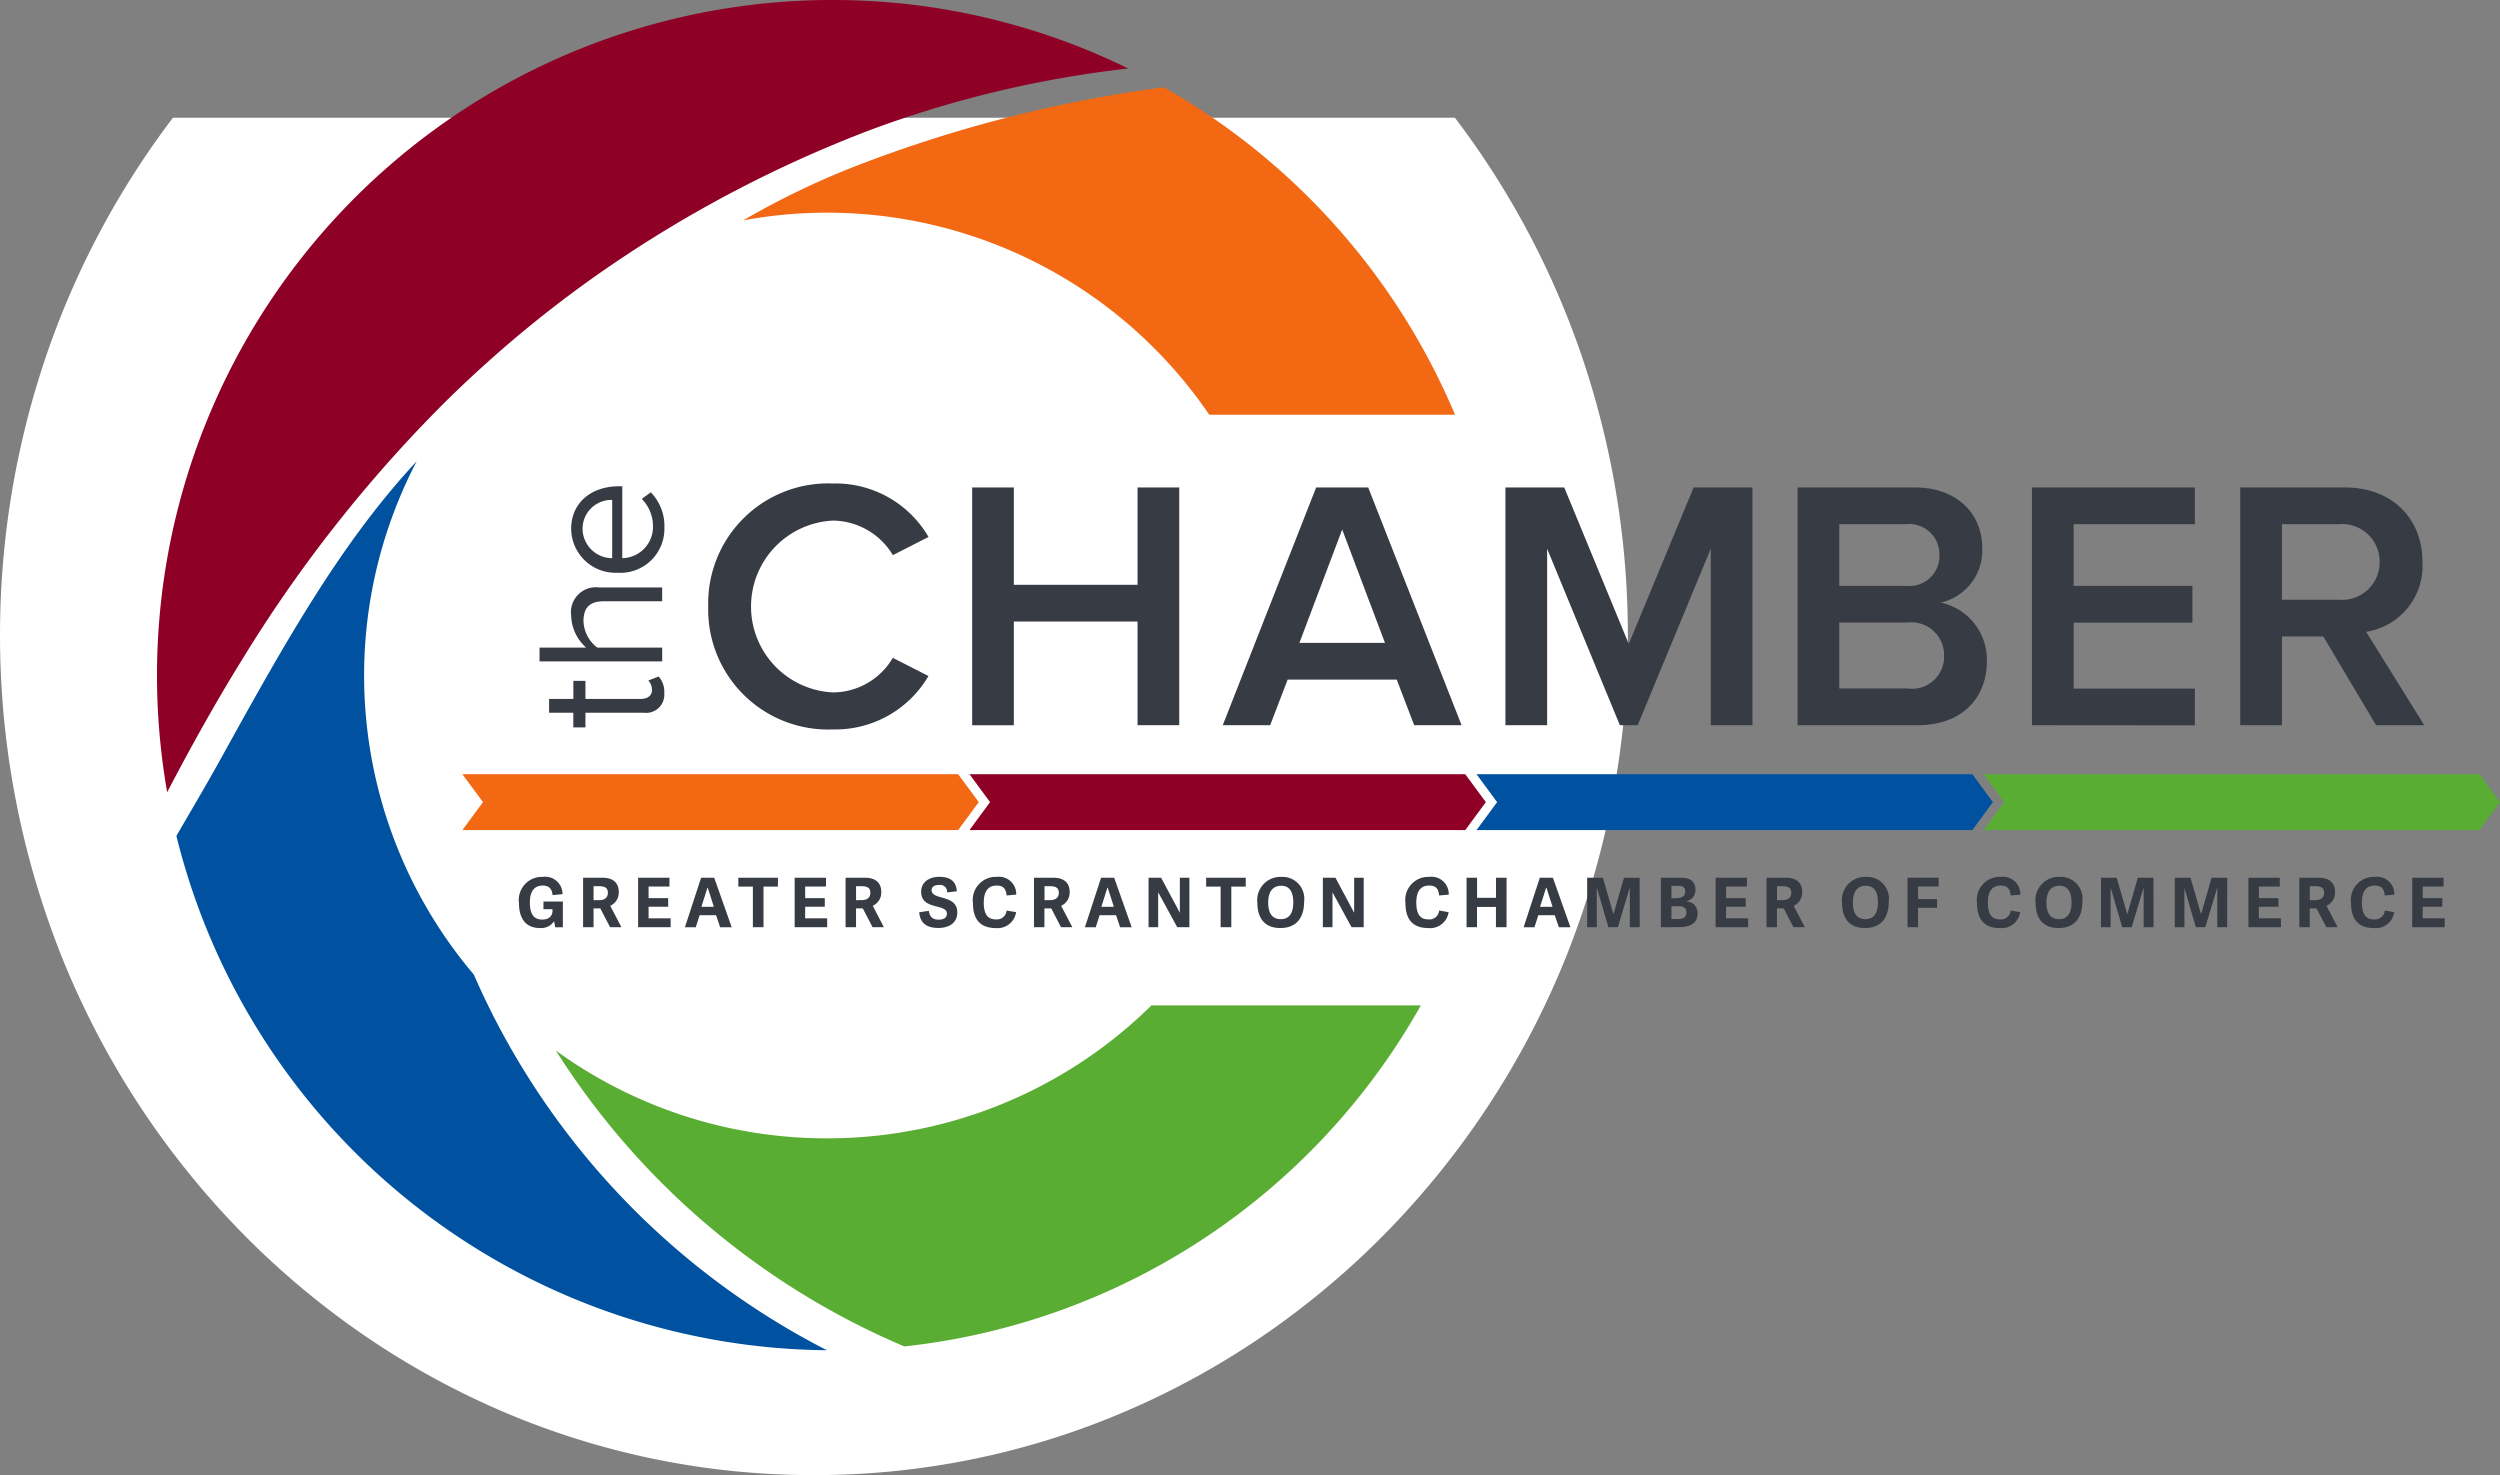
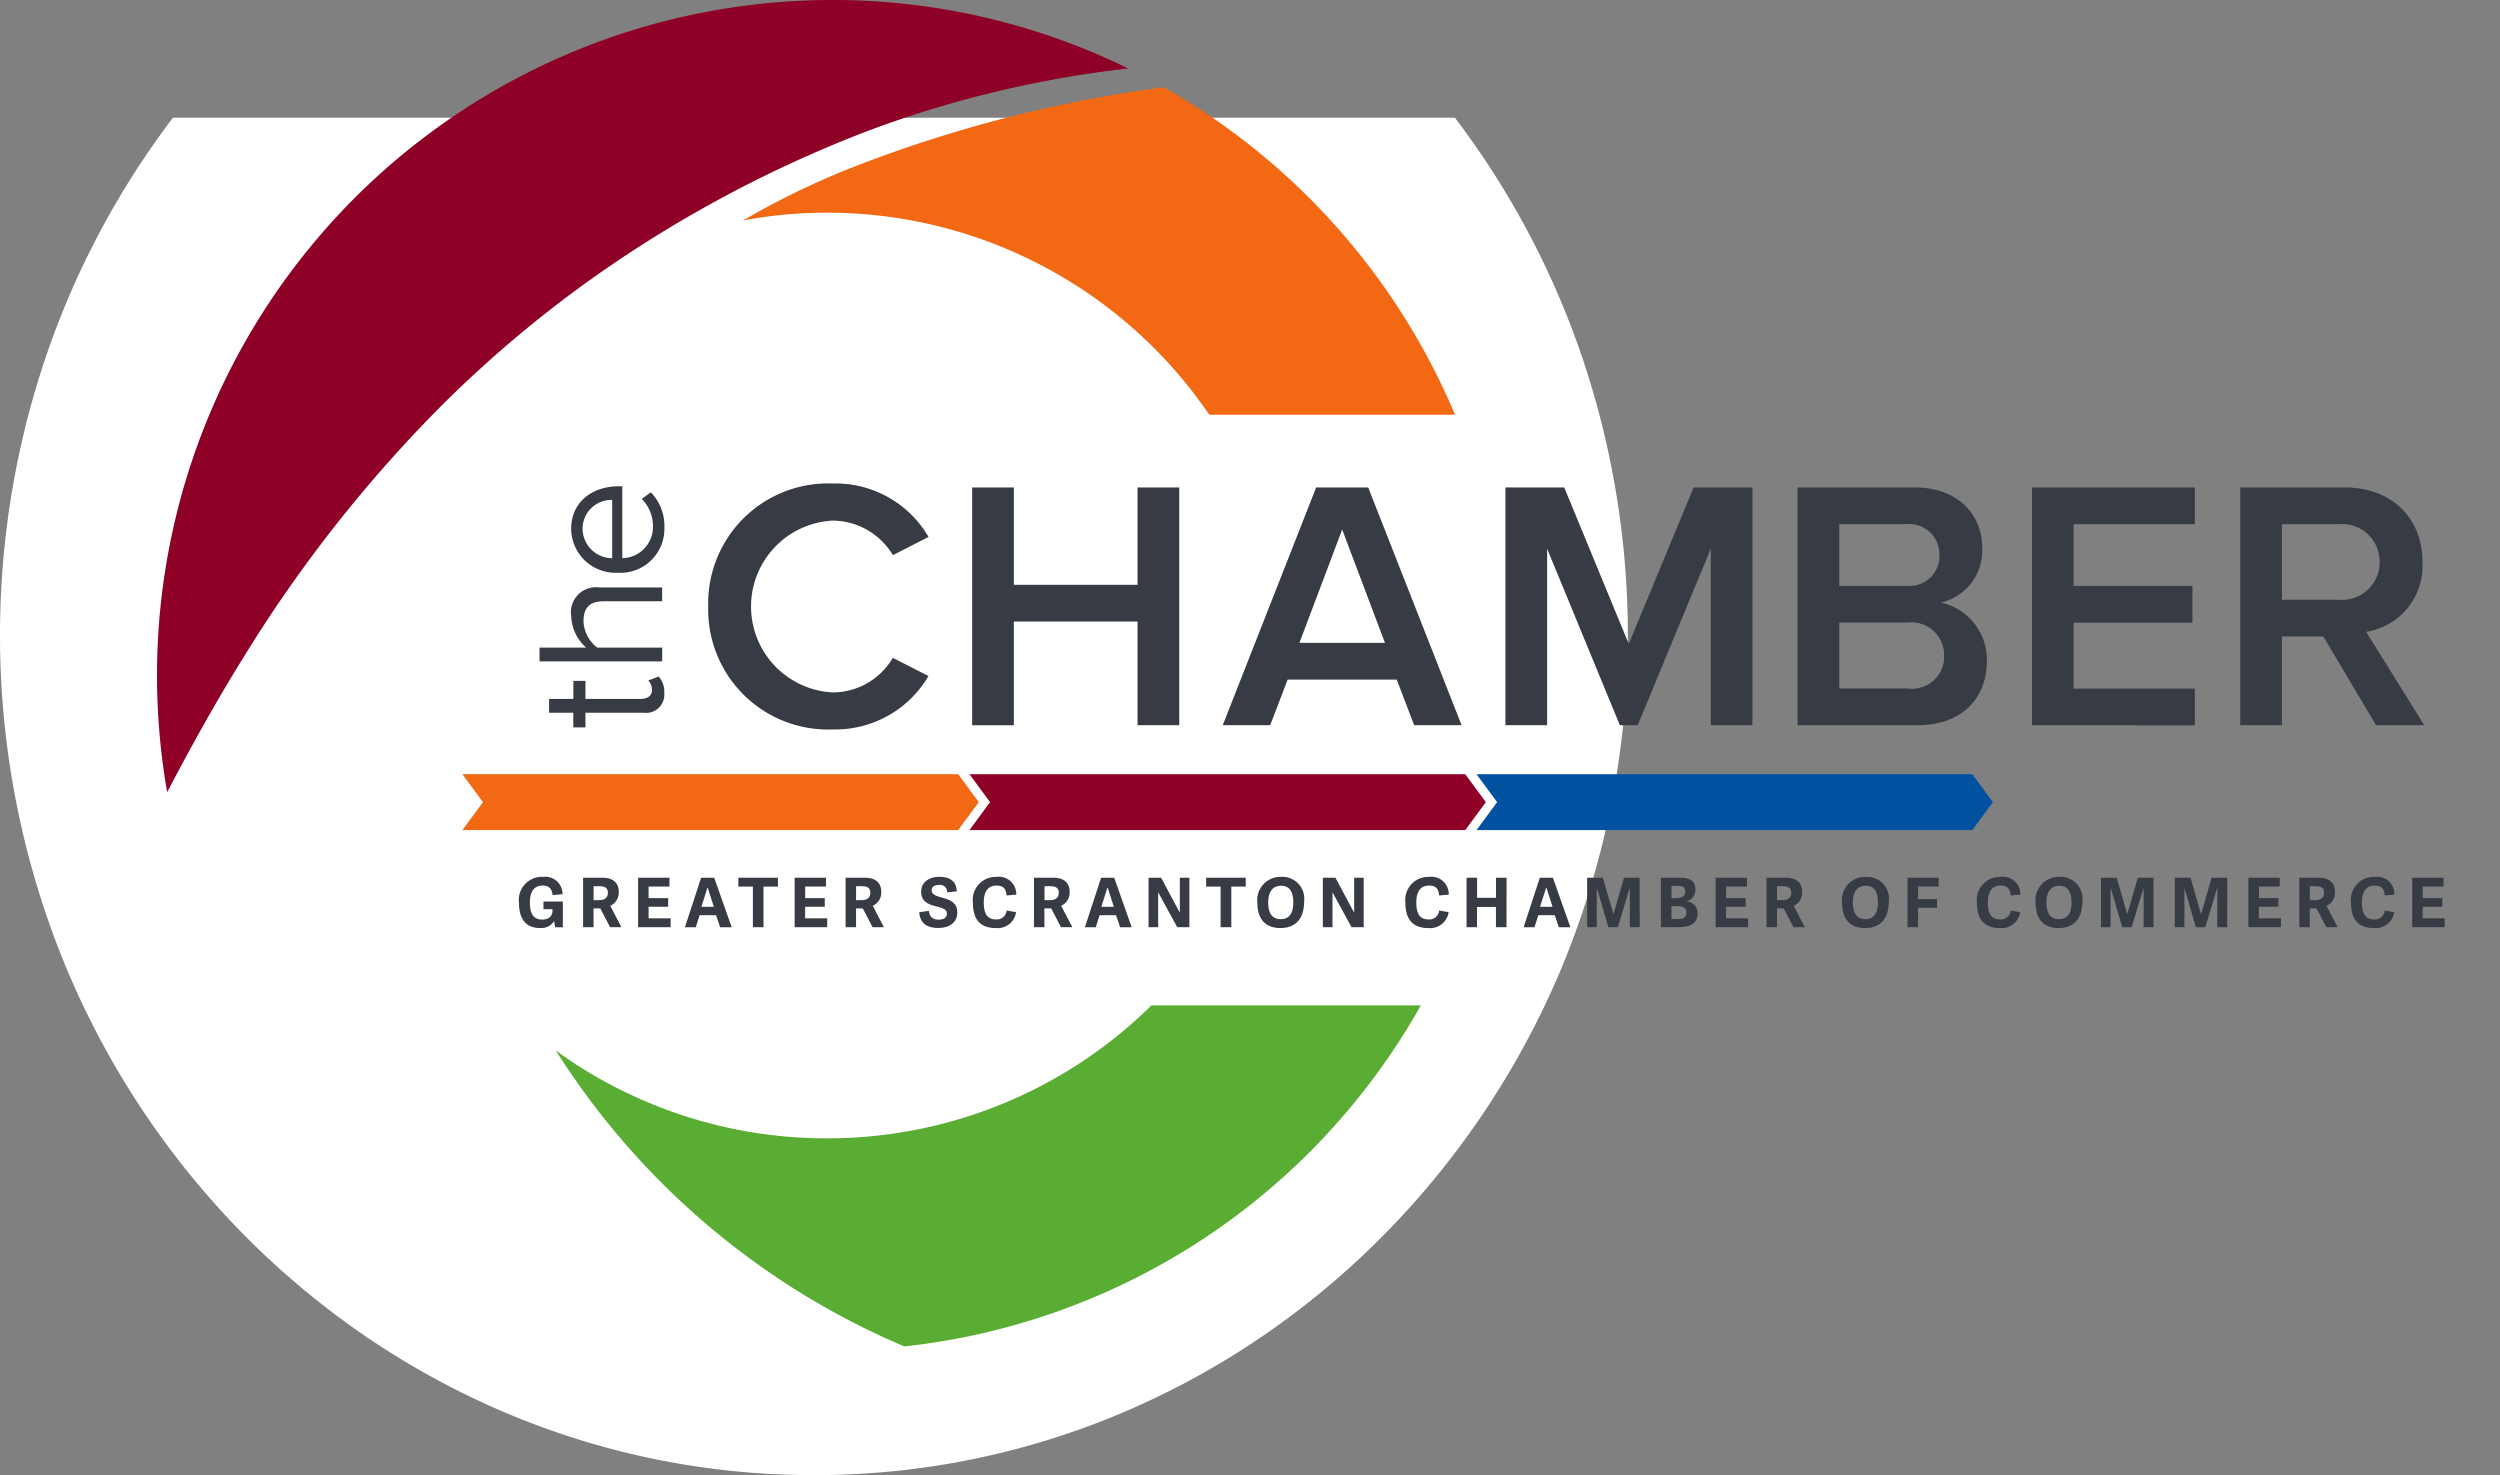
<svg xmlns="http://www.w3.org/2000/svg" width="176.814" height="104.329">
  <rect width="100%" height="100%" fill="#808080" stroke="none" />
  <g data-name="Group 332">
    <path data-name="Subtraction 39" d="M57.566 104.327a55.688 55.688 0 01-22.407-4.667 57.037 57.037 0 01-9.778-5.476 58.414 58.414 0 01-8.52-7.252A59.628 59.628 0 014.523 68.054a61.4 61.4 0 01-1.28-42.819 59.75 59.75 0 018.989-16.908H102.9a59.749 59.749 0 018.989 16.908 61.4 61.4 0 01-1.281 42.819 59.627 59.627 0 01-12.337 18.879 58.411 58.411 0 01-8.52 7.252 57.036 57.036 0 01-9.778 5.476 55.69 55.69 0 01-22.407 4.666z" fill="#fff" />
    <g data-name="Group 262">
      <path data-name="Path 18" d="M85.526 29.334h17.383A48.047 48.047 0 0082.303 6.171a94.717 94.717 0 00-21.719 5.551 56.925 56.925 0 00-8.024 3.865 32.692 32.692 0 0132.966 13.746z" fill="#f36812" />
      <path data-name="Path 19" d="M58.484 80.509a32.576 32.576 0 01-19.173-6.21 54.162 54.162 0 0024.65 20.929 47.836 47.836 0 0036.528-24.119H81.433a32.622 32.622 0 01-22.949 9.4z" fill="#5aad33" />
-       <path data-name="Path 20" d="M29.471 32.625c-5.52 5.918-9.576 13.311-13.933 21.176-.992 1.792-2.034 3.543-3.062 5.32a47.832 47.832 0 0046.008 36.376 54.171 54.171 0 01-24.973-26.57 32.71 32.71 0 01-4.04-36.3z" fill="#0052a1" />
      <path data-name="Path 21" d="M58.855 0a47.767 47.767 0 00-47.031 56.028c1.758-3.37 3.6-6.641 5.249-9.293a97.738 97.738 0 0114.292-18.186 83.613 83.613 0 012.687-2.548 83.934 83.934 0 018.8-6.991 88.2 88.2 0 0118.751-9.837 77.048 77.048 0 0118.19-4.329A47.461 47.461 0 0058.855 0z" fill="#8f0026" />
      <g data-name="Group 106" fill="#363b44">
        <path data-name="Path 22" d="M39.19 65.148a1.089 1.089 0 01-1 .488c-1.053 0-1.483-.73-1.483-1.749a1.636 1.636 0 011.7-1.87 1.221 1.221 0 011.377 1.223l-.7.068c-.038-.372-.2-.677-.7-.677-.614 0-.908.44-.908 1.189 0 .83.271 1.217.884 1.217.469 0 .715-.27.715-.609v-.125h-.638v-.543h1.372v1.821h-.541z" />
        <path data-name="Path 23" d="M43.948 65.577h-.8l-.691-1.328h-.478v1.328h-.739v-3.5h1.36c.87 0 1.16.469 1.16.985a1.02 1.02 0 01-.6 1zm-1.589-1.913c.348 0 .633-.13.633-.526 0-.334-.208-.459-.6-.459h-.411v.986z" />
        <path data-name="Path 24" d="M45.871 64.95h1.56v.628h-2.3v-3.5h2.217v.623h-1.477v.821h1.386v.609h-1.386z" />
        <path data-name="Path 25" d="M50.514 62.08l1.236 3.5h-.816l-.29-.85H49.48l-.271.85h-.768l1.145-3.5zm-.459.7h-.019l-.43 1.353h.88z" />
        <path data-name="Path 26" d="M53.248 65.577v-2.87h-1.029v-.628h2.8v.628h-1.02v2.869z" />
        <path data-name="Path 27" d="M56.943 64.95h1.56v.628h-2.3v-3.5h2.217v.623h-1.473v.821h1.386v.609h-1.386z" />
        <path data-name="Path 28" d="M62.513 65.577h-.8l-.691-1.328h-.478v1.328h-.739v-3.5h1.362c.87 0 1.16.469 1.16.985a1.02 1.02 0 01-.6 1zm-1.59-1.913c.348 0 .633-.13.633-.526 0-.334-.208-.459-.6-.459h-.41v.986z" />
        <path data-name="Path 29" d="M65.889 62.96c0 .73 1.816.28 1.816 1.565 0 .792-.642 1.106-1.338 1.106-.628 0-1.29-.2-1.353-1.111l.676-.1c.058.339.184.623.7.623.309 0 .58-.106.58-.43 0-.729-1.821-.222-1.821-1.546 0-.681.57-1.053 1.276-1.053.623 0 1.193.194 1.246 1.024l-.681.077a.5.5 0 00-.575-.526c-.361.003-.526.153-.526.371z" />
        <path data-name="Path 30" d="M68.812 63.868a1.632 1.632 0 011.686-1.851 1.222 1.222 0 011.375 1.257l-.682.058c-.043-.5-.256-.7-.705-.7-.569 0-.908.367-.908 1.2 0 .86.3 1.193.856 1.193a.687.687 0 00.758-.628l.672.116a1.321 1.321 0 01-1.44 1.125c-1.158-.002-1.612-.688-1.612-1.77z" />
        <path data-name="Path 31" d="M75.841 65.577h-.8l-.691-1.328h-.483v1.328h-.739v-3.5h1.362c.87 0 1.16.469 1.16.985a1.019 1.019 0 01-.6 1zm-1.59-1.913c.348 0 .633-.13.633-.526 0-.334-.208-.459-.6-.459h-.41v.986z" />
        <path data-name="Path 32" d="M78.802 62.08l1.237 3.5h-.817l-.289-.85h-1.165l-.27.85h-.768l1.145-3.5zm-.459.7h-.02l-.43 1.353h.884z" />
        <path data-name="Path 33" d="M83.261 65.577l-1.348-2.469v2.469h-.681v-3.5h.889l1.324 2.479v-2.479h.676v3.5z" />
        <path data-name="Path 34" d="M86.329 65.577v-2.87h-1.024v-.628h2.8v.628h-1.02v2.869z" />
        <path data-name="Path 35" d="M88.927 63.844a1.644 1.644 0 011.706-1.827 1.545 1.545 0 011.6 1.759c0 1.135-.545 1.86-1.681 1.86-1.151 0-1.625-.749-1.625-1.792zm2.541-.024c0-.807-.314-1.174-.85-1.174-.565 0-.923.372-.923 1.184 0 .835.338 1.178.889 1.178.522 0 .884-.324.884-1.188z" />
        <path data-name="Path 36" d="M95.589 65.577l-1.348-2.469v2.469h-.681v-3.5h.889l1.324 2.479v-2.479h.676v3.5z" />
        <path data-name="Path 37" d="M99.401 63.868a1.632 1.632 0 011.686-1.851 1.222 1.222 0 011.376 1.257l-.681.058c-.043-.5-.256-.7-.705-.7-.57 0-.908.367-.908 1.2 0 .86.3 1.193.856 1.193a.687.687 0 00.758-.628l.672.116a1.322 1.322 0 01-1.44 1.125c-1.16-.002-1.614-.688-1.614-1.77z" />
        <path data-name="Path 38" d="M106.55 65.577h-.749v-1.434h-1.338v1.434h-.74v-3.5h.744v1.42h1.338v-1.42h.749z" />
        <path data-name="Path 39" d="M109.831 62.08l1.236 3.5h-.816l-.289-.85h-1.165l-.27.85h-.768l1.145-3.5zm-.459.7h-.021l-.43 1.353h.884z" />
        <path data-name="Path 40" d="M115.97 65.577h-.7v-2.744h-.02l-.826 2.744h-.671l-.8-2.748h-.019v2.748h-.681v-3.5h1.111l.739 2.556h.019l.735-2.556h1.106z" />
        <path data-name="Path 41" d="M117.467 65.577v-3.5h1.386c.827 0 1.058.377 1.058.855a.819.819 0 01-.662.816v.01a.8.8 0 01.811.854c0 .715-.56.961-1.319.961zm1.02-2.053c.348 0 .7-.063.7-.469 0-.377-.252-.4-.585-.4h-.386v.87zm.106 1.478c.406 0 .676-.072.676-.454s-.27-.459-.6-.459h-.454v.913z" />
        <path data-name="Path 42" d="M122.076 64.95h1.561v.628h-2.3v-3.5h2.218v.623h-1.474v.821h1.386v.609h-1.386z" />
        <path data-name="Path 43" d="M127.646 65.577h-.8l-.691-1.328h-.478v1.328h-.739v-3.5h1.362c.87 0 1.16.469 1.16.985a1.02 1.02 0 01-.6 1zm-1.59-1.913c.348 0 .633-.13.633-.526 0-.334-.208-.459-.6-.459h-.41v.986z" />
        <path data-name="Path 44" d="M130.278 63.844a1.644 1.644 0 011.706-1.827 1.544 1.544 0 011.6 1.759c0 1.135-.546 1.86-1.681 1.86-1.151 0-1.625-.749-1.625-1.792zm2.541-.024c0-.807-.314-1.174-.85-1.174-.565 0-.923.372-.923 1.184 0 .835.338 1.178.889 1.178.522 0 .884-.324.884-1.188z" />
        <path data-name="Path 45" d="M135.655 65.577h-.744v-3.5h2.2v.623h-1.456v.889h1.343v.614h-1.343z" />
        <path data-name="Path 46" d="M139.824 63.868a1.632 1.632 0 011.686-1.851 1.222 1.222 0 011.376 1.257l-.681.058c-.043-.5-.256-.7-.705-.7-.57 0-.908.367-.908 1.2 0 .86.3 1.193.855 1.193a.688.688 0 00.759-.628l.671.116a1.321 1.321 0 01-1.439 1.125c-1.165-.002-1.614-.688-1.614-1.77z" />
        <path data-name="Path 47" d="M143.968 63.844a1.644 1.644 0 011.706-1.827 1.545 1.545 0 011.6 1.759c0 1.135-.545 1.86-1.681 1.86-1.151 0-1.625-.749-1.625-1.792zm2.541-.024c0-.807-.314-1.174-.85-1.174-.565 0-.923.372-.923 1.184 0 .835.339 1.178.889 1.178.522 0 .887-.324.887-1.188z" />
        <path data-name="Path 48" d="M152.311 65.577h-.7v-2.744h-.02l-.826 2.744h-.672l-.8-2.748h-.019v2.748h-.681v-3.5h1.111l.74 2.556h.019l.735-2.556h1.106z" />
        <path data-name="Path 49" d="M157.519 65.577h-.7v-2.744h-.02l-.826 2.744h-.671l-.8-2.748h-.008v2.748h-.681v-3.5h1.111l.739 2.556h.02l.734-2.556h1.106z" />
        <path data-name="Path 50" d="M159.76 64.95h1.56v.628h-2.3v-3.5h2.217v.623h-1.473v.821h1.381v.609h-1.386z" />
        <path data-name="Path 51" d="M165.33 65.577h-.8l-.692-1.328h-.478v1.328h-.739v-3.5h1.362c.87 0 1.16.469 1.16.985a1.019 1.019 0 01-.6 1zm-1.59-1.913c.348 0 .633-.13.633-.526 0-.334-.208-.459-.6-.459h-.41v.986z" />
        <path data-name="Path 52" d="M166.278 63.868a1.632 1.632 0 011.686-1.851 1.222 1.222 0 011.377 1.257l-.681.058c-.043-.5-.256-.7-.705-.7-.57 0-.908.367-.908 1.2 0 .86.3 1.193.855 1.193a.688.688 0 00.759-.628l.671.116a1.321 1.321 0 01-1.44 1.125c-1.156-.002-1.614-.688-1.614-1.77z" />
        <path data-name="Path 53" d="M171.344 64.95h1.56v.628h-2.3v-3.5h2.218v.623h-1.473v.821h1.386v.609h-1.386z" />
      </g>
      <path data-name="Path 54" d="M67.768 58.707H32.703l1.455-1.975-1.455-1.975h35.065l1.455 1.975z" fill="#f36812" />
      <path data-name="Path 55" d="M103.632 58.707H68.567l1.455-1.975-1.455-1.975h35.065l1.455 1.975z" fill="#8f0026" />
      <path data-name="Path 56" d="M139.496 58.707h-35.067l1.455-1.975-1.455-1.975h35.065l1.455 1.975z" fill="#0052a1" />
-       <path data-name="Path 57" d="M175.36 58.707h-35.065l1.455-1.975-1.455-1.975h35.065l1.455 1.975z" fill="#5aad33" />
      <g data-name="Group 108" fill="#363b44">
        <path data-name="Path 58" d="M50.089 42.896a8.483 8.483 0 018.824-8.7 7.6 7.6 0 016.757 3.781l-2.521 1.286a4.994 4.994 0 00-4.24-2.443 6.083 6.083 0 000 12.152 4.939 4.939 0 004.236-2.446l2.521 1.285a7.632 7.632 0 01-6.757 3.779 8.483 8.483 0 01-8.82-8.694z" />
        <path data-name="Path 59" d="M80.454 51.291v-7.332h-8.749v7.336h-2.949v-16.82h2.949v6.884h8.749v-6.884h2.949v16.816z" />
        <path data-name="Path 60" d="M100.019 51.291l-1.235-3.227h-7.715l-1.235 3.227H86.48l6.606-16.816h3.68l6.606 16.816zM94.927 37.45l-3.025 8.017h6.05z" />
        <path data-name="Path 61" d="M120.995 51.291v-12.48l-5.168 12.48h-1.261l-5.144-12.48v12.48h-2.95V34.475h4.16l4.563 11.068 4.589-11.068h4.159v16.816z" />
        <path data-name="Path 62" d="M127.136 51.291V34.475h8.269c3.075 0 4.79 1.916 4.79 4.286a3.779 3.779 0 01-2.925 3.857 4.136 4.136 0 013.253 4.134c0 2.6-1.739 4.538-4.891 4.538zm10.032-12.026a2.142 2.142 0 00-2.37-2.193h-4.715v4.362h4.715a2.124 2.124 0 002.37-2.169zm.328 7.084a2.311 2.311 0 00-2.572-2.319h-4.841v4.664h4.841a2.266 2.266 0 002.573-2.345z" />
        <path data-name="Path 63" d="M143.711 51.291V34.475h11.521v2.6h-8.572v4.362h8.4v2.6h-8.4v4.664h8.572v2.6z" />
        <path data-name="Path 64" d="M168.048 51.291l-3.731-6.278h-2.924v6.278h-2.95V34.475h7.387c3.328 0 5.5 2.168 5.5 5.269a4.716 4.716 0 01-3.983 4.942l4.109 6.605zm.252-11.547a2.651 2.651 0 00-2.873-2.672h-4.034v5.345h4.031a2.651 2.651 0 002.876-2.673z" />
        <g data-name="Group 107">
          <path data-name="Path 65" d="M45.52 50.407h-4.114v1.04h-.858v-1.04h-1.713v-.975h1.717v-1.275h.854v1.275h3.9c.468 0 .806-.208.806-.638a.94.94 0 00-.26-.663l.728-.286a1.6 1.6 0 01.4 1.171 1.285 1.285 0 01-1.46 1.391z" />
          <path data-name="Path 66" d="M46.833 42.526h-4.135c-1.106 0-1.43.572-1.43 1.418a2.467 2.467 0 00.975 1.859h4.591v.975h-8.675v-.975h3.3a3.122 3.122 0 01-1.063-2.253 1.767 1.767 0 012-2h4.435z" />
          <path data-name="Path 67" d="M43.686 40.509a3.141 3.141 0 01-3.29-3.1c0-1.9 1.483-3.017 3.368-3.017h.247v5.085a2.213 2.213 0 002.172-2.253 2.746 2.746 0 00-.793-1.938l.638-.468a3.413 3.413 0 01.962 2.5 3.114 3.114 0 01-3.304 3.191zm-2.483-3.085a2.1 2.1 0 002.094 2.054v-4.119a2.036 2.036 0 00-2.094 2.065z" />
        </g>
      </g>
    </g>
  </g>
</svg>